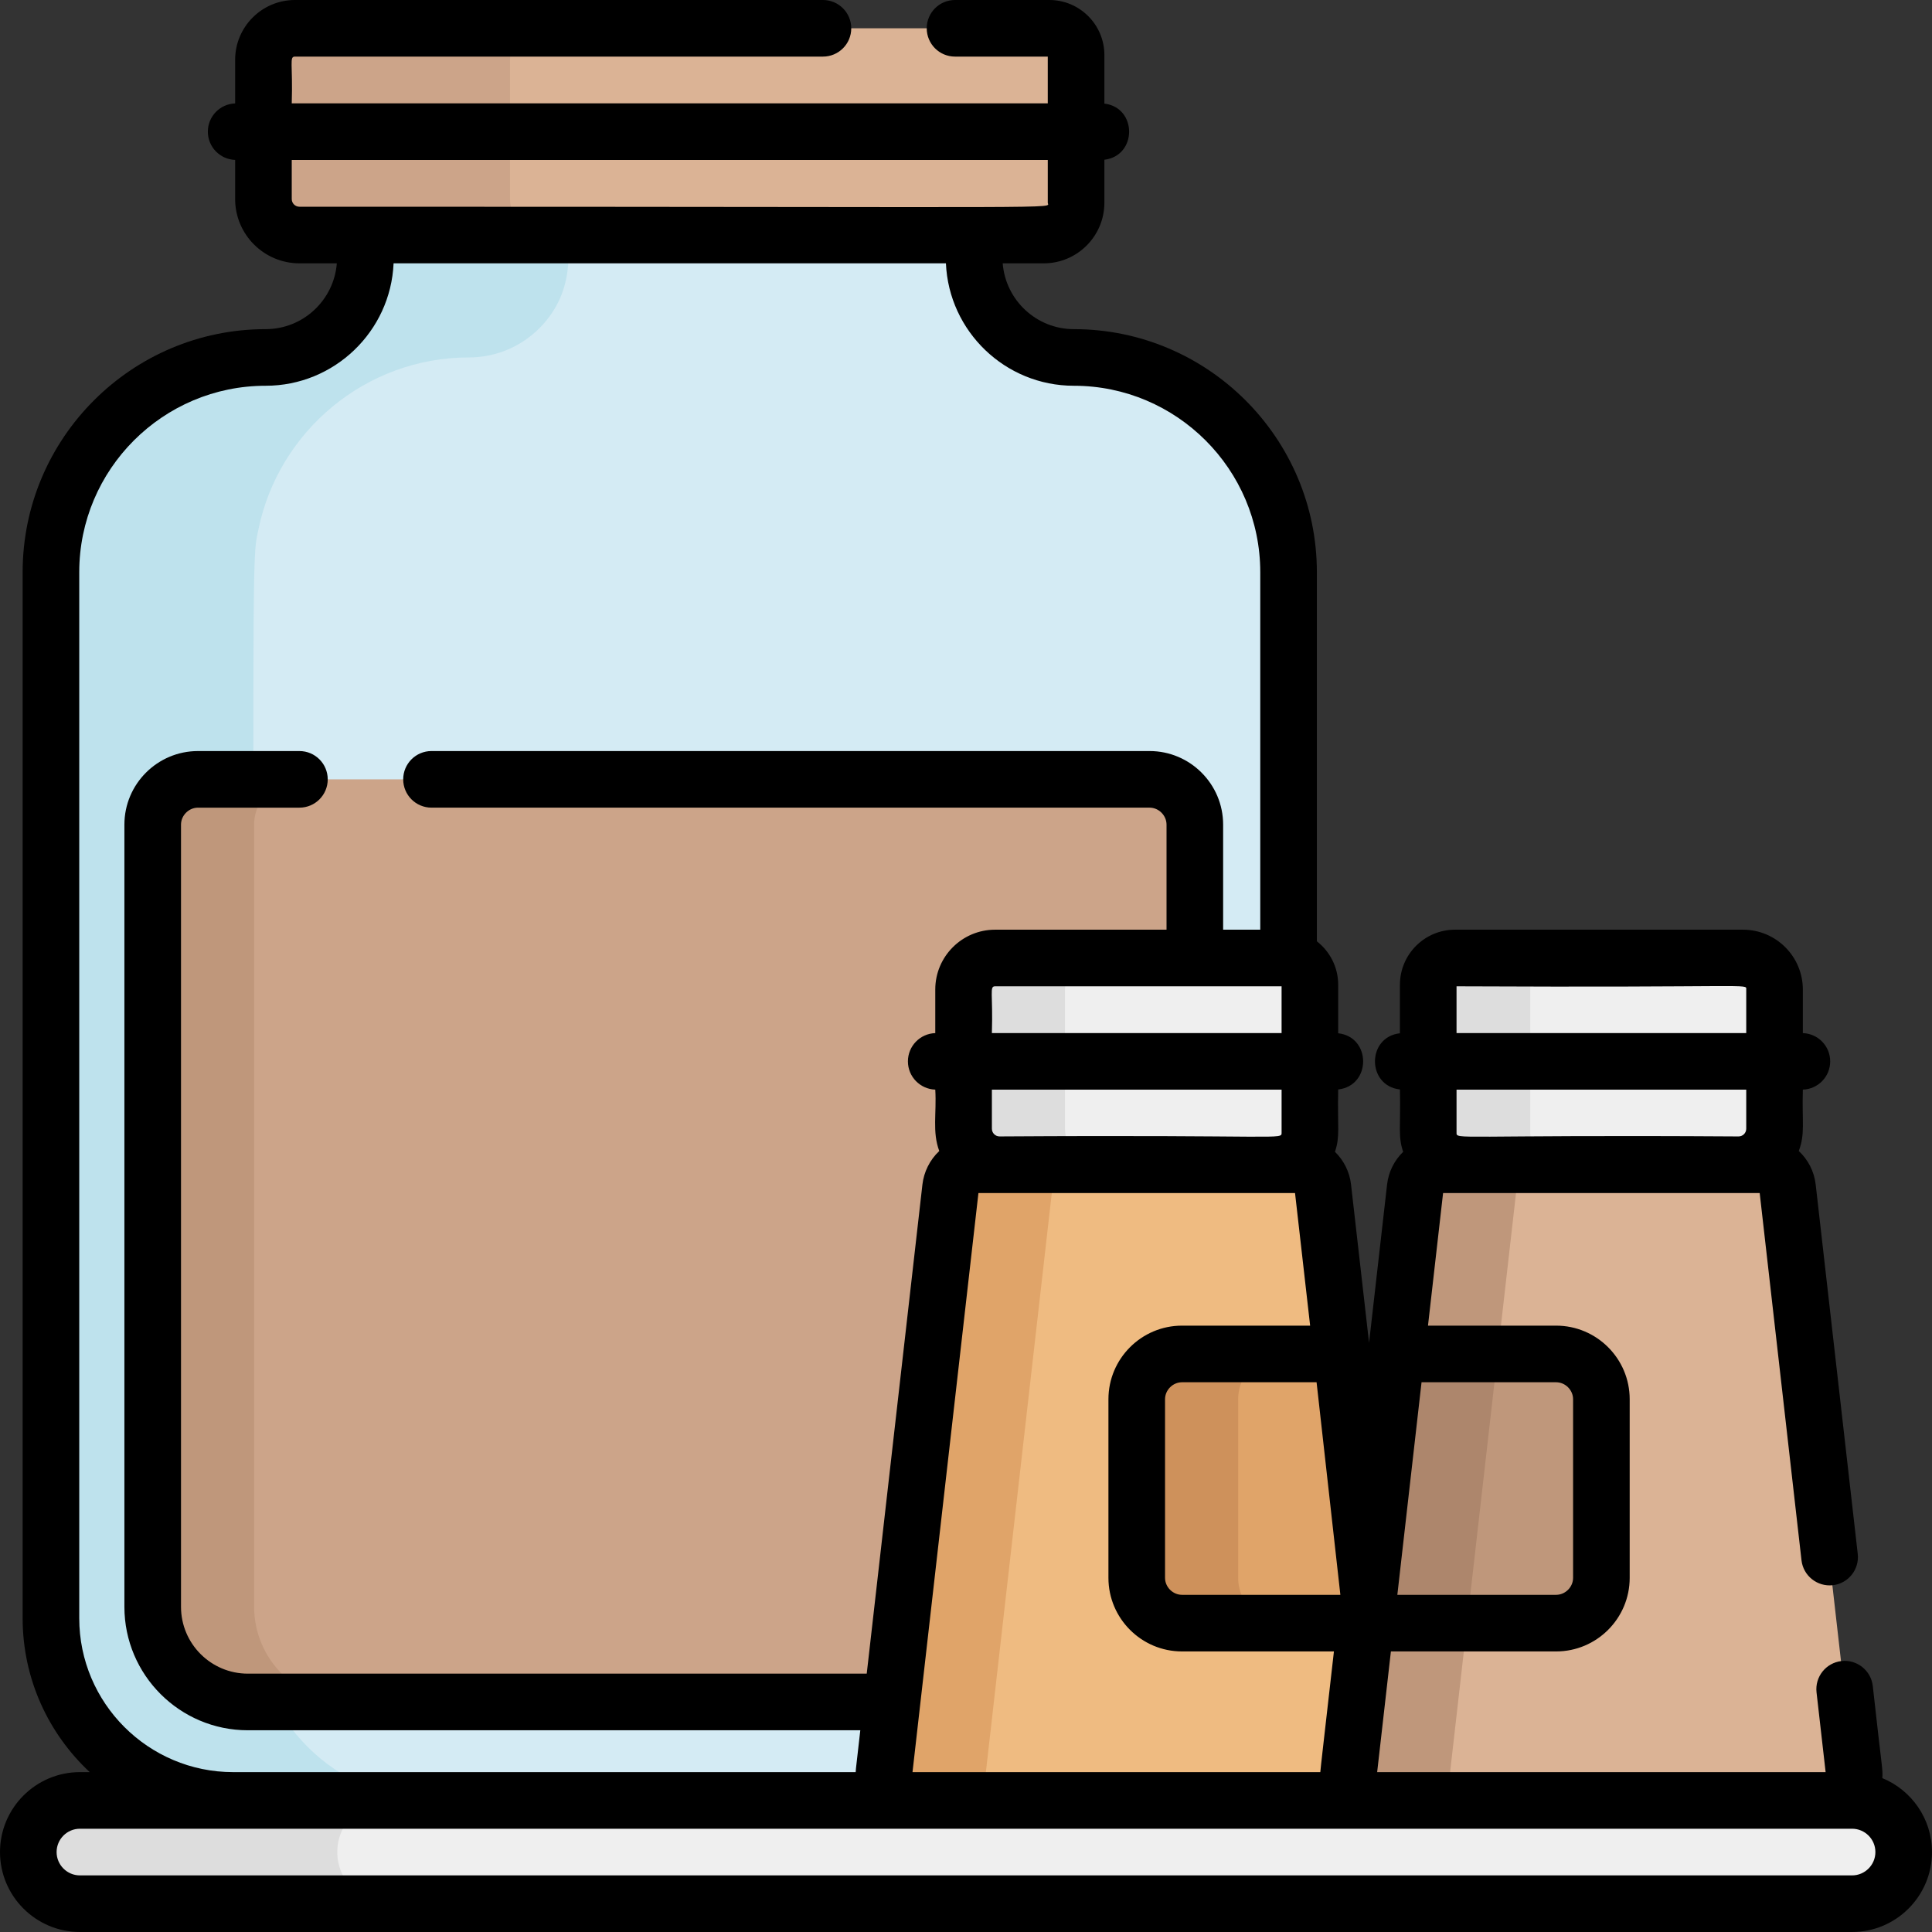
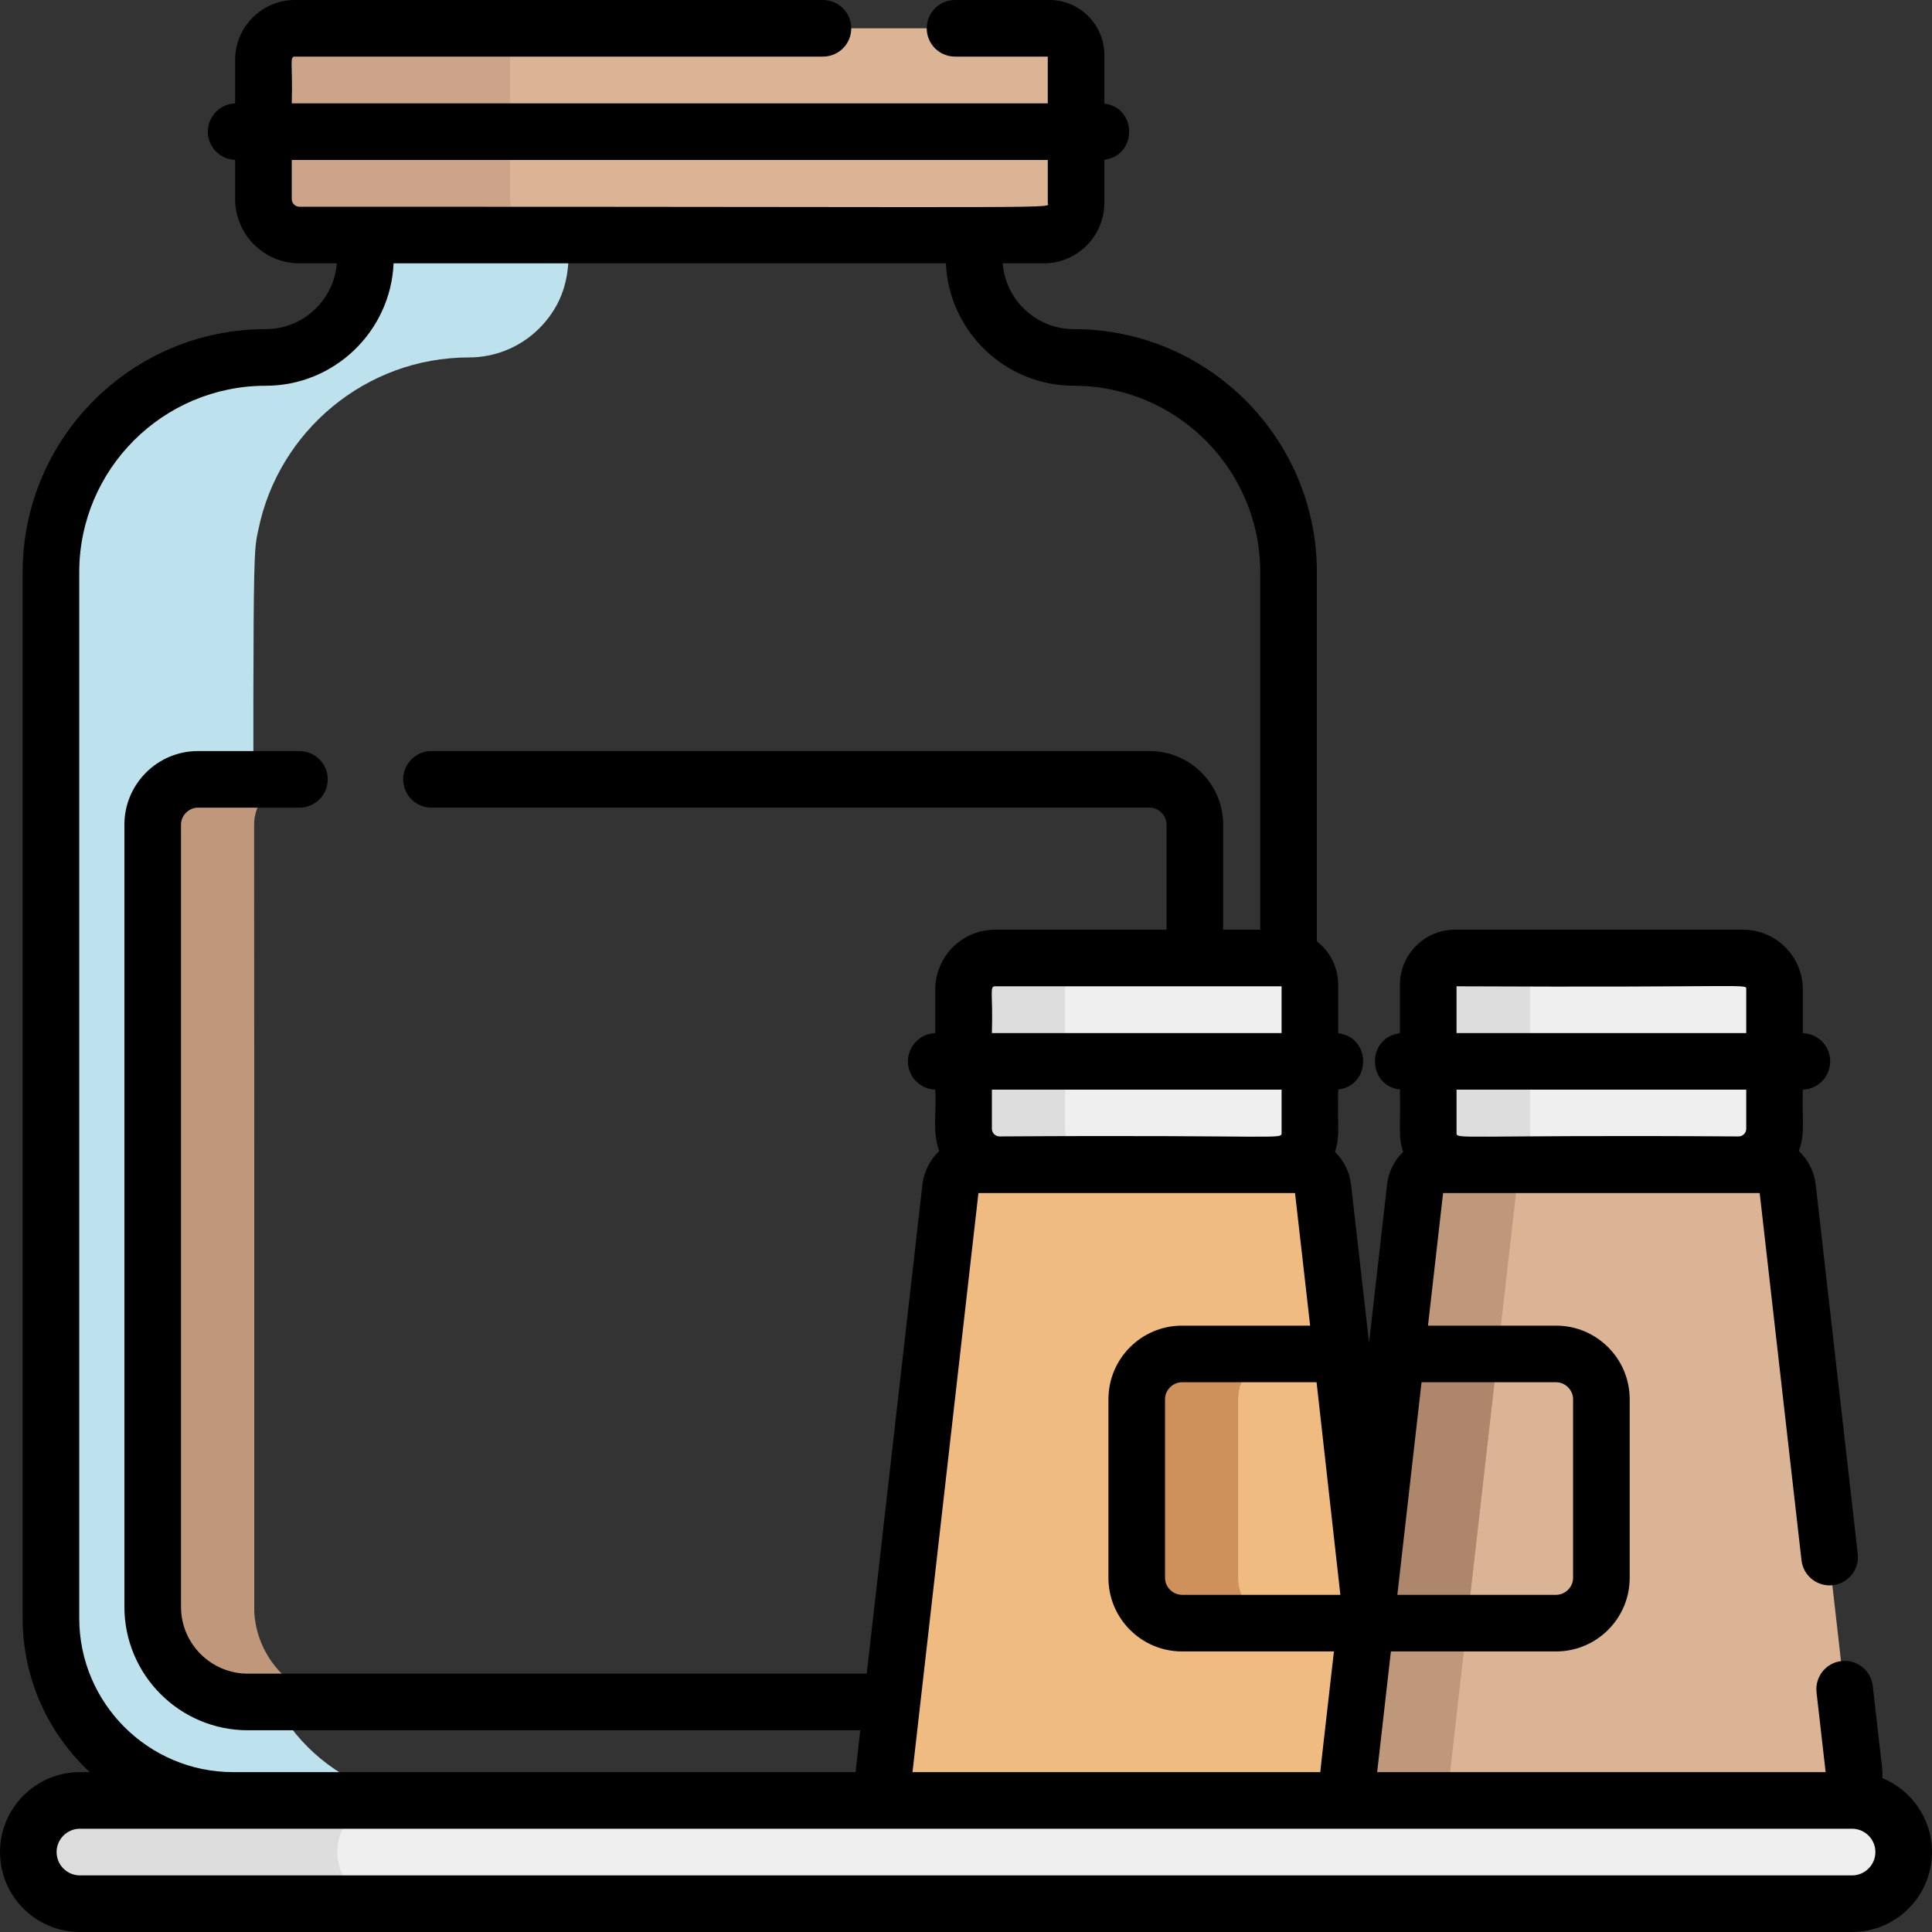
<svg xmlns="http://www.w3.org/2000/svg" id="Capa_1" x="0px" y="0px" viewBox="0 0 512.001 512.001" style="enable-background:new 0 0 512.001 512.001;" xml:space="preserve">
  <rect x="0" y="0" width="512.001" height="512.001" fill="#333333" stroke="none" />
-   <path style="fill:#D4EBF4;" d="M284.457,94.729c-6.842,0-13.077-2.6-17.77-6.866c-0.626-0.569-1.224-1.167-1.793-1.793 c-4.266-4.693-6.865-10.929-6.865-17.771V58.287l0,0c-24.029,0-137.194,0-161.314,0c-0.66,5.858,2.624,17.341-6.865,27.784 c-4.973,5.472-12.011,8.659-19.563,8.659c-27.386,0-50.415,19.605-55.744,45.475c-1.807,8.774-1.161-14.36-1.161,288.646 c0,26.556,21.727,48.282,48.282,48.282c11.623,0,219.807,0,231.419,0c26.556,0,48.282-21.727,48.282-48.282v-113.13 c0-18.417,0-145.821,0-164.086C341.363,120.343,315.761,94.729,284.457,94.729z" />
  <path style="fill:#BEE2ED;" d="M67.348,428.849V315.721c-0.386-175.905-0.35-168.183,1.161-175.518 c5.329-25.869,28.359-45.475,55.744-45.475c7.543,0,14.584-3.18,19.563-8.659c9.461-10.409,6.219-22.045,6.865-27.784 c-10.021,0-43.948,0-53.969,0c-0.66,5.858,2.624,17.341-6.865,27.784c-4.973,5.472-12.011,8.659-19.563,8.659 c-27.386,0-50.415,19.605-55.744,45.475c-1.812,8.798-1.161-14.144-1.161,288.646c0,26.556,21.727,48.282,48.282,48.282 c11.726,0,34.396,0,53.969,0C89.075,477.132,67.348,455.405,67.348,428.849z" />
-   <path style="fill:#CCA489;" d="M304.522,206.535H52.347c-6.6,0-12.001,5.4-12.001,12.001c0,38.252,0,204.518,0,207.296 c0,13.864,11.343,25.207,25.207,25.207H120.6c19.292,0,150.762,0,170.717,0c13.864,0,25.207-11.343,25.207-25.207 c0-5.949,0-180.709,0-207.296C316.523,211.935,311.123,206.535,304.522,206.535z" />
  <path style="fill:#BF977B;" d="M67.348,425.831c0-5.949,0-180.709,0-207.296c0-6.6,5.4-12.001,12.001-12.001H52.347 c-6.6,0-12.001,5.4-12.001,12.001c0,38.252,0,204.518,0,207.296c0,13.864,11.343,25.207,25.207,25.207h27.002 C78.691,451.038,67.348,439.694,67.348,425.831z" />
  <path style="fill:#EFEFEF;" d="M347.012,300.105c0-13.688,0-25.289,0-39.145c0-3.909-3.169-7.078-7.078-7.078h-76.352 c-4.608,0-8.344,3.736-8.344,8.344c0,12.807,0,23.89,0,36.902c0,5.268,4.27,9.54,9.539,9.54h73.673 C343.18,308.666,347.012,304.833,347.012,300.105z" />
  <path style="fill:#DDDDDD;" d="M282.24,299.127c0-12.992,0-24.085,0-36.902c0-4.608,3.735-8.344,8.345-8.344h-27.002 c-4.608,0-8.344,3.736-8.344,8.344c0,12.807,0,23.89,0,36.902c0,5.268,4.27,9.54,9.539,9.54h27.002 C286.511,308.666,282.24,304.395,282.24,299.127z" />
  <path style="fill:#EFBB81;" d="M251.786,314.754c0.395-3.468,3.329-6.087,6.819-6.087c22.93,0,57.03,0,79.979,0h5.061 c3.49,0,6.424,2.619,6.819,6.087l17.616,154.738c0.464,4.072-2.721,7.64-6.819,7.64c-43.437,0-124.665,0-120.273,0 c-4.098,0-7.283-3.568-6.819-7.64L251.786,314.754z" />
  <g>
-     <path style="fill:#E0A469;" d="M261.284,469.492L278.9,314.754c0.395-3.468,3.329-6.087,6.819-6.087c-16.554,0-17.86,0-27.115,0 c-3.49,0-6.424,2.619-6.819,6.087l-17.616,154.738c-0.464,4.072,2.721,7.64,6.819,7.64c10.201,0,17.376,0,27.115,0 C264.005,477.132,260.82,473.564,261.284,469.492z" />
-     <path style="fill:#E0A469;" d="M356.504,367.797l-1.023-8.988h-42.355c-6.6,0-12.001,5.4-12.001,12.001v47.336 c0,6.6,5.4,12.001,12.001,12.001h48.66l0.908-7.975L356.504,367.797z" />
-   </g>
+     </g>
  <path style="fill:#CE915B;" d="M328.127,418.147v-47.336c0-6.6,5.4-12.001,12.001-12.001h-27.002c-6.6,0-12.001,5.4-12.001,12.001 v47.336c0,6.6,5.4,12.001,12.001,12.001h27.002C333.527,430.148,328.127,424.747,328.127,418.147z" />
  <path style="fill:#EFEFEF;" d="M490.694,504.5H21.062c-7.526,0-13.684-6.157-13.684-13.684l0,0c0-7.526,6.157-13.684,13.684-13.684 h469.631c7.526,0,13.684,6.157,13.684,13.684l0,0C504.378,498.342,498.22,504.5,490.694,504.5z" />
  <path style="fill:#DDDDDD;" d="M89.383,490.816c0-7.526,6.157-13.684,13.684-13.684H21.062c-7.526,0-13.684,6.157-13.684,13.684 S13.536,504.5,21.062,504.5h82.005C95.542,504.5,89.383,498.343,89.383,490.816z" />
-   <path style="fill:#DBB395;" d="M277.972,7.501H78.037c-4.608,0-8.345,3.736-8.345,8.345v19.049v17.854 c0,5.268,4.271,9.539,9.539,9.539h197.258c4.728,0,8.562-3.833,8.562-8.562V34.895V14.579C285.05,10.67,281.881,7.501,277.972,7.501 z" />
+   <path style="fill:#DBB395;" d="M277.972,7.501H78.037c-4.608,0-8.345,3.736-8.345,8.345v19.049v17.854 c0,5.268,4.271,9.539,9.539,9.539h197.258c4.728,0,8.562-3.833,8.562-8.562V34.895V14.579z" />
  <path style="fill:#CCA489;" d="M135.164,52.748c0-12.993,0-24.085,0-36.902c0-4.608,3.735-8.345,8.345-8.345H78.037 c-4.608,0-8.345,3.736-8.345,8.345v19.049v17.854c0,5.268,4.271,9.54,9.54,9.54h65.473 C139.435,62.287,135.164,58.016,135.164,52.748z" />
  <path style="fill:#EFEFEF;" d="M378.376,300.105c0-13.688,0-25.289,0-39.145c0-3.909,3.169-7.078,7.078-7.078h76.352 c4.608,0,8.345,3.736,8.345,8.344v19.048v17.854c0,5.268-4.27,9.54-9.54,9.54h-73.673 C382.209,308.666,378.376,304.833,378.376,300.105z" />
  <path style="fill:#DDDDDD;" d="M405.526,300.105c0-13.688,0-25.289,0-39.146c0-3.909,3.169-7.078,7.078-7.078h-27.15 c-3.909,0-7.077,3.169-7.077,7.078c0,13.856,0,25.455,0,39.146c0,4.728,3.833,8.562,8.562,8.562h27.15 C409.358,308.666,405.526,304.833,405.526,300.105z" />
  <path style="fill:#DBB395;" d="M374.924,314.754c0.395-3.468,3.329-6.087,6.819-6.087c22.93,0,57.03,0,79.979,0h5.061 c3.49,0,6.424,2.619,6.819,6.087l17.616,154.738c0.464,4.072-2.721,7.64-6.819,7.64c-2.848,0-125.468,0-120.273,0 c-4.098,0-7.283-3.568-6.819-7.64L374.924,314.754z" />
  <g>
    <path style="fill:#BF977B;" d="M384.308,469.492l17.616-154.738c0.395-3.468,3.329-6.087,6.819-6.087c-16.551,0-17.548,0-27.002,0 c-3.49,0-6.424,2.619-6.819,6.087l-17.616,154.738c-0.464,4.072,2.721,7.64,6.819,7.64c10.162,0,17.316,0,27.002,0 C387.03,477.132,383.845,473.564,384.308,469.492z" />
-     <path style="fill:#BF977B;" d="M369.907,358.81h42.355c6.6,0,12.001,5.4,12.001,12.001v47.336c0,6.6-5.4,12.001-12.001,12.001 h-50.476L369.907,358.81z" />
  </g>
  <path style="fill:#AD866C;" d="M369.907,358.81c-0.731,6.419-0.477,4.188-8.121,71.337h27.002l8.122-71.337H369.907z" />
  <path d="M498.837,471.219c0.168-2.507-0.051-1.842-2.53-24.419c-0.47-4.115-4.194-7.071-8.302-6.603 c-4.115,0.469-7.072,4.185-6.603,8.301l2.407,21.134H364.962l3.641-31.984h43.782c10.753,0,19.501-8.749,19.501-19.501v-47.336 c0-10.753-8.749-19.501-19.501-19.501h-33.952l4.001-35.143c11.088,0,74.475,0,83.903,0l11.08,97.328 c0.469,4.116,4.192,7.064,8.302,6.604c4.115-0.469,7.071-4.185,6.603-8.301l-11.146-97.896c-0.401-3.519-2.057-6.611-4.48-8.872 c1.717-4.628,0.835-7.404,1.076-16.27c4.025-0.133,7.249-3.43,7.249-7.487c0-4.058-3.224-7.354-7.249-7.487v-11.562 c0-8.737-7.107-15.845-15.845-15.845h-76.352c-8.038,0-14.579,6.54-14.579,14.579v12.866c-8.826,0.997-8.811,13.903,0,14.898 c0.212,10.203-0.532,12.42,0.858,16.522c-2.303,2.241-3.874,5.248-4.262,8.661l-4.776,41.958l-4.776-41.956 c-0.388-3.413-1.959-6.421-4.263-8.663c1.391-4.102,0.646-6.323,0.858-16.522c8.825-0.998,8.81-13.901,0-14.898v-12.866 c0-4.673-2.219-8.83-5.649-11.5v-97.825c0-35.514-28.893-64.406-64.406-64.406c-9.935,0-18.09-7.699-18.853-17.441h10.886 c8.856,0,16.061-7.205,16.061-16.062v-11.39c8.742-1.06,8.743-13.82,0-14.88V14.579C292.672,6.541,286.132,0,278.094,0h-25 c-4.143,0-7.5,3.357-7.5,7.5s3.357,7.5,7.5,7.5h24.576v12.393H77.315c0.319-10.462-0.7-12.393,0.843-12.393h139.934 c4.143,0,7.5-3.357,7.5-7.5s-3.357-7.5-7.5-7.5H78.158c-8.737,0-15.844,7.107-15.844,15.845v11.563 c-4.017,0.143-7.232,3.434-7.232,7.486s3.214,7.344,7.232,7.486v10.367c0,9.395,7.644,17.039,17.039,17.039h9.908 c-0.763,9.743-8.919,17.441-18.853,17.441C34.893,87.229,6,116.121,6,151.635v277.215c0,16.084,6.851,30.592,17.779,40.781h-2.594 C9.504,469.632,0,479.134,0,490.816C0,502.497,9.504,512,21.185,512h469.63c11.682,0,21.185-9.504,21.185-21.184 C512,481.974,506.551,474.389,498.837,471.219z M385.998,261.38c78.98,0.39,76.774-0.81,76.774,0.844v11.549h-76.774L385.998,261.38 L385.998,261.38z M385.998,288.774h76.774v10.354c0,1.124-0.915,2.039-2.039,2.039c-75.925-0.484-74.734,1.001-74.734-1.061v-11.332 H385.998z M376.725,366.311h35.66c2.439,0,4.5,2.061,4.5,4.5v47.336c0,2.44-2.061,4.5-4.5,4.5h-42.074L376.725,366.311z M355.213,422.647h-41.965c-2.439,0-4.5-2.06-4.5-4.5v-47.336c0-2.439,2.061-4.5,4.5-4.5h35.659 C348.884,366.11,349.113,368.118,355.213,422.647z M347.199,351.31h-33.952c-10.753,0-19.501,8.749-19.501,19.501v47.336 c0,10.753,8.749,19.501,19.501,19.501h40.257c-2.589,22.819-3.57,31.191-3.607,31.984H241.824l1.995-17.522l0.022-0.196 c0.001-0.009,0.003-0.018,0.004-0.028l15.451-135.719c36.538,0,22.736,0,83.902,0L347.199,351.31z M262.861,299.127v-10.354h76.774 v11.331c0,2.073,1.116,0.578-74.735,1.061C263.776,301.166,262.861,300.251,262.861,299.127z M339.634,273.773H262.86 c0.32-10.461-0.699-12.393,0.844-12.393c9.475,0,52.944,0,75.93,0L339.634,273.773L339.634,273.773z M79.353,54.786 c-1.124,0-2.038-0.914-2.038-2.038V42.395h200.357v11.331c0,1.649,10.671,1.061-180.835,1.061L79.353,54.786L79.353,54.786z M21.001,428.849V151.635c0-27.242,22.163-49.405,49.405-49.405c18.211,0,33.117-14.42,33.898-32.442h146.377 c0.78,18.022,15.687,32.442,33.897,32.442c27.242,0,49.405,22.163,49.405,49.405v94.745h-9.839v-27.844 c0-10.753-8.749-19.501-19.501-19.501h-190.29c-4.143,0-7.5,3.357-7.5,7.5c0,4.143,3.357,7.5,7.5,7.5h190.291 c2.439,0,4.5,2.06,4.5,4.5v27.844h-45.441c-8.737,0-15.845,7.107-15.845,15.845v11.562c-4.025,0.133-7.249,3.429-7.249,7.487 s3.224,7.354,7.249,7.487c0.388,6.277-0.847,11.148,1.056,16.274c-2.543,2.375-4.086,5.601-4.461,8.87l-14.015,123.106l-0.743,6.525 H65.675c-9.764,0-17.706-7.942-17.706-17.706V218.537c0-2.44,2.061-4.5,4.5-4.5h26.883c4.143,0,7.5-3.357,7.5-7.5 c0-4.143-3.357-7.5-7.5-7.5H52.469c-10.753,0-19.501,8.749-19.501,19.501v207.295c0,18.034,14.673,32.707,32.707,32.707h162.314 l-1.15,10.105v0.001c-0.037,0.329-0.063,0.658-0.077,0.987H61.783C39.296,469.632,21.001,451.337,21.001,428.849z M490.815,497 H21.185c-3.409,0-6.184-2.773-6.184-6.183c0-3.409,2.774-6.184,6.184-6.184c19.399,0,443.674,0,469.63,0 c3.409,0,6.184,2.774,6.184,6.184C496.999,494.225,494.224,497,490.815,497z" />
  <g> </g>
  <g> </g>
  <g> </g>
  <g> </g>
  <g> </g>
  <g> </g>
  <g> </g>
  <g> </g>
  <g> </g>
  <g> </g>
  <g> </g>
  <g> </g>
  <g> </g>
  <g> </g>
  <g> </g>
</svg>